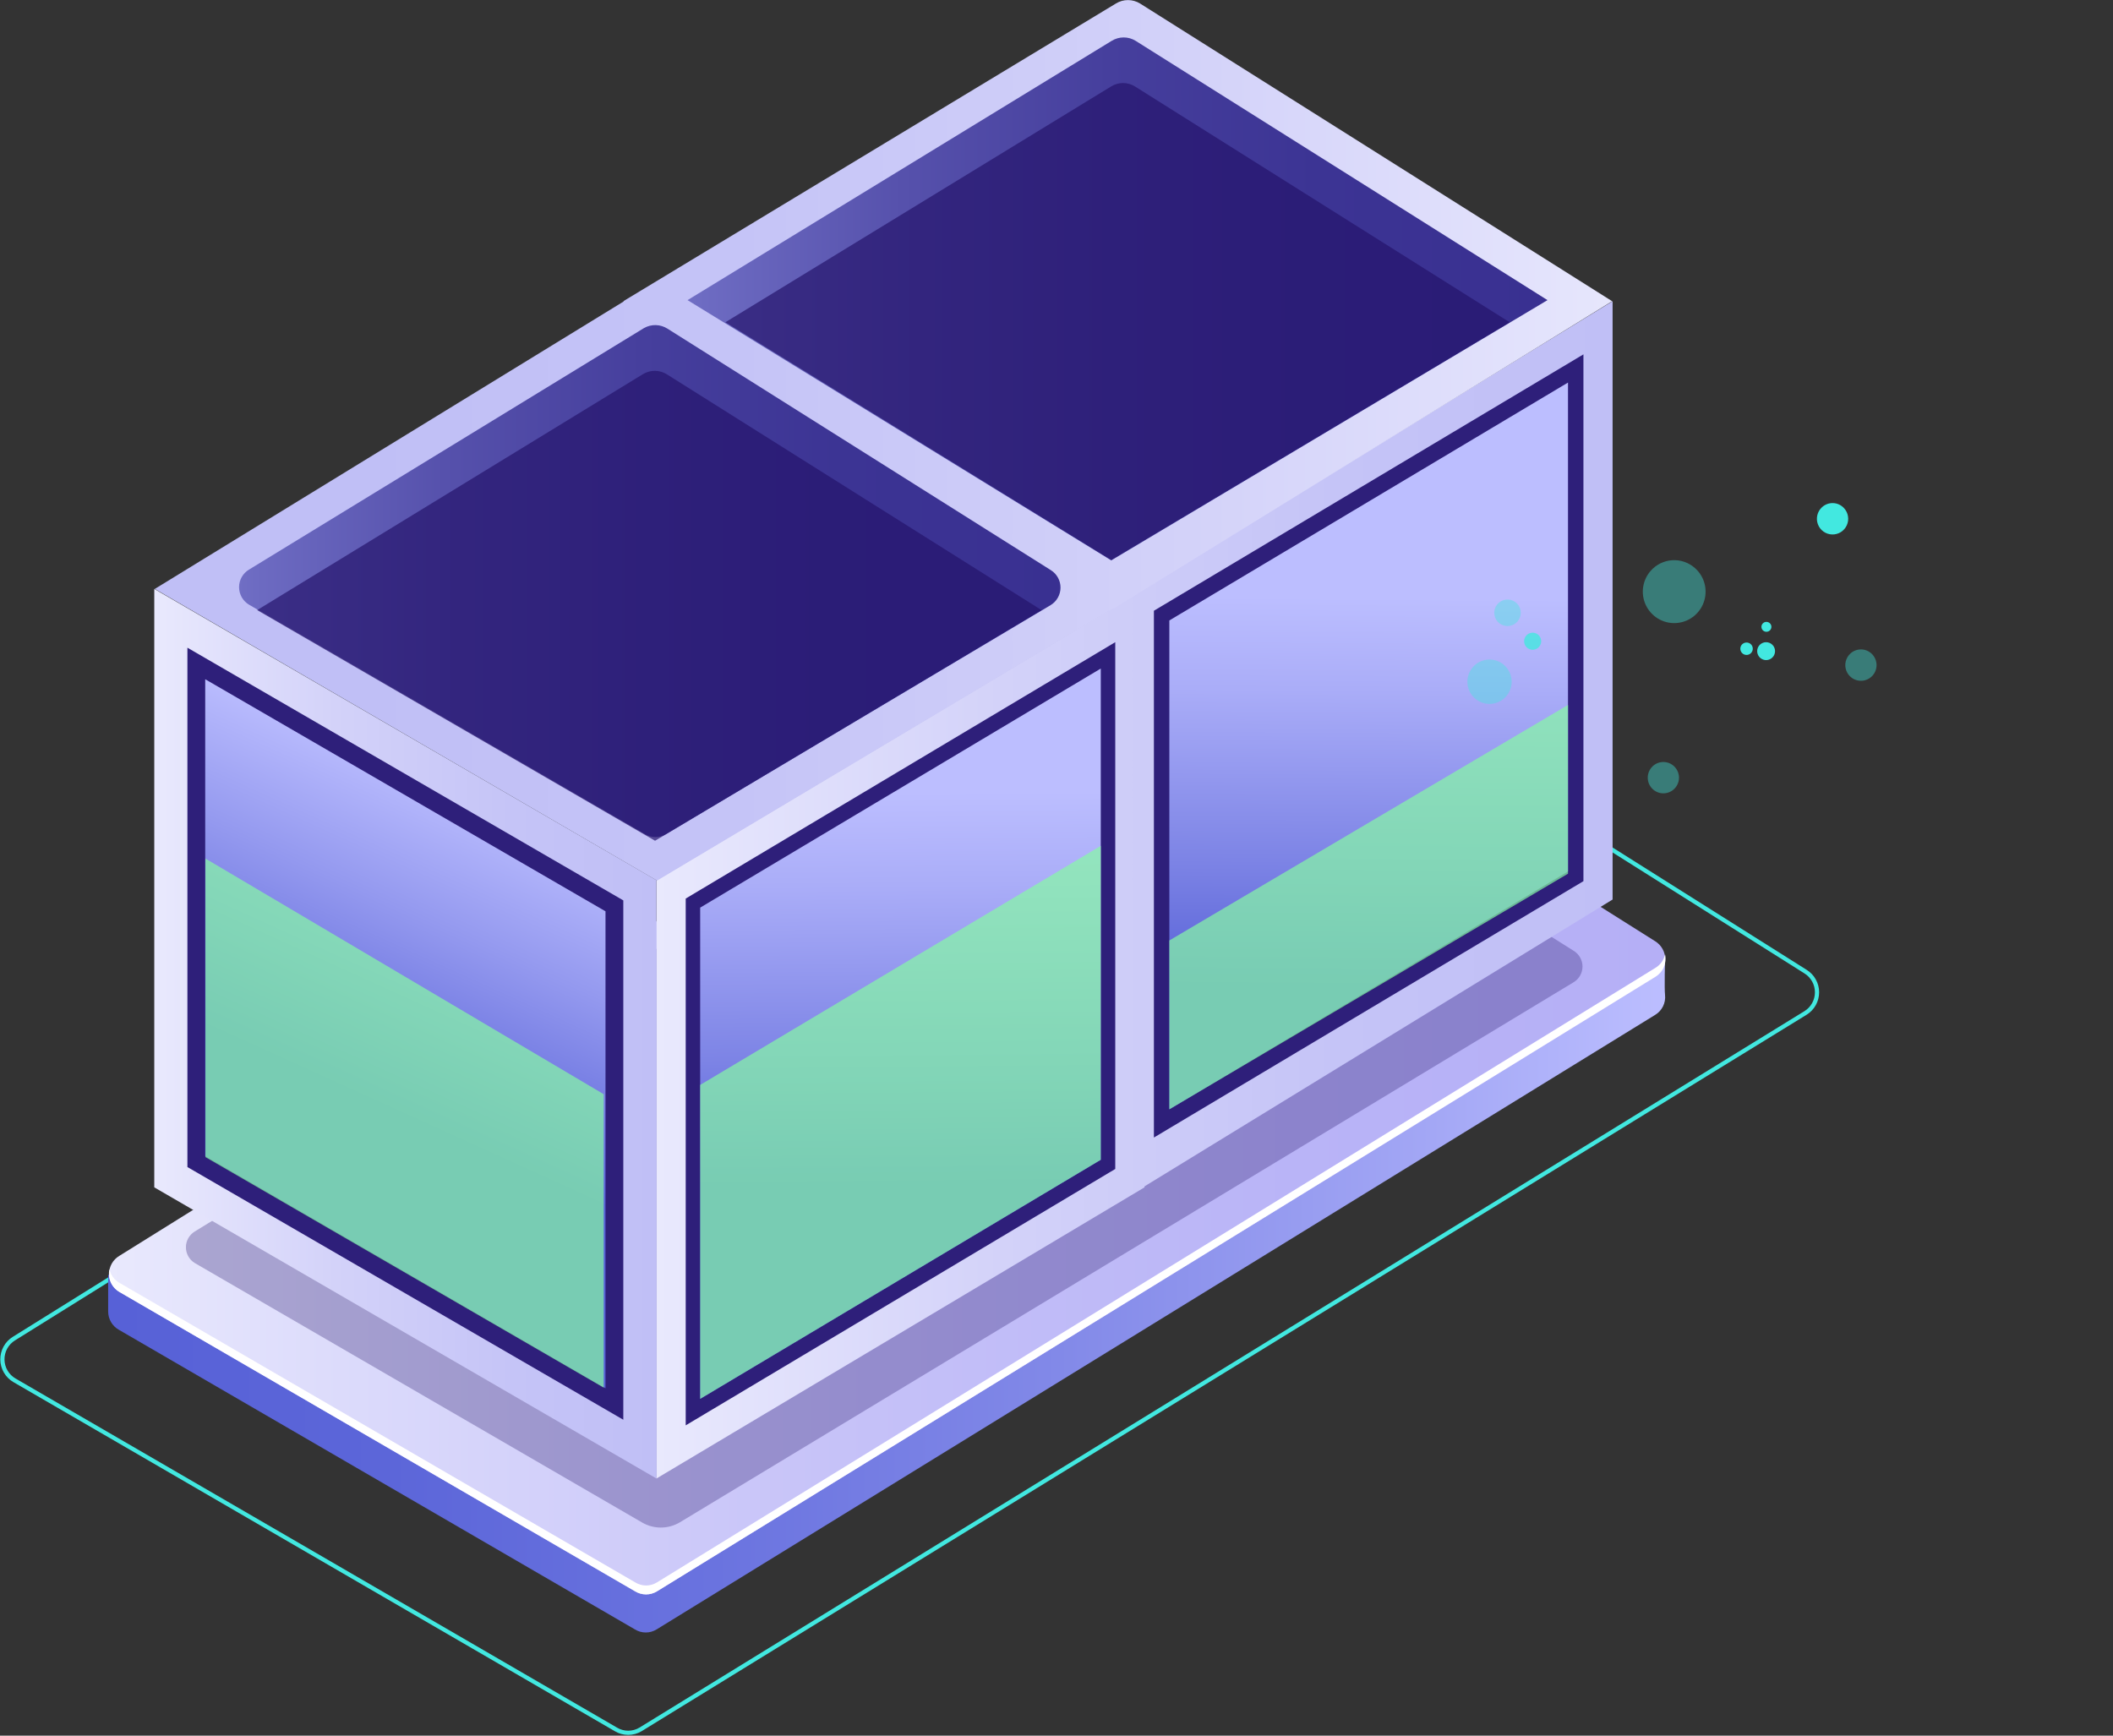
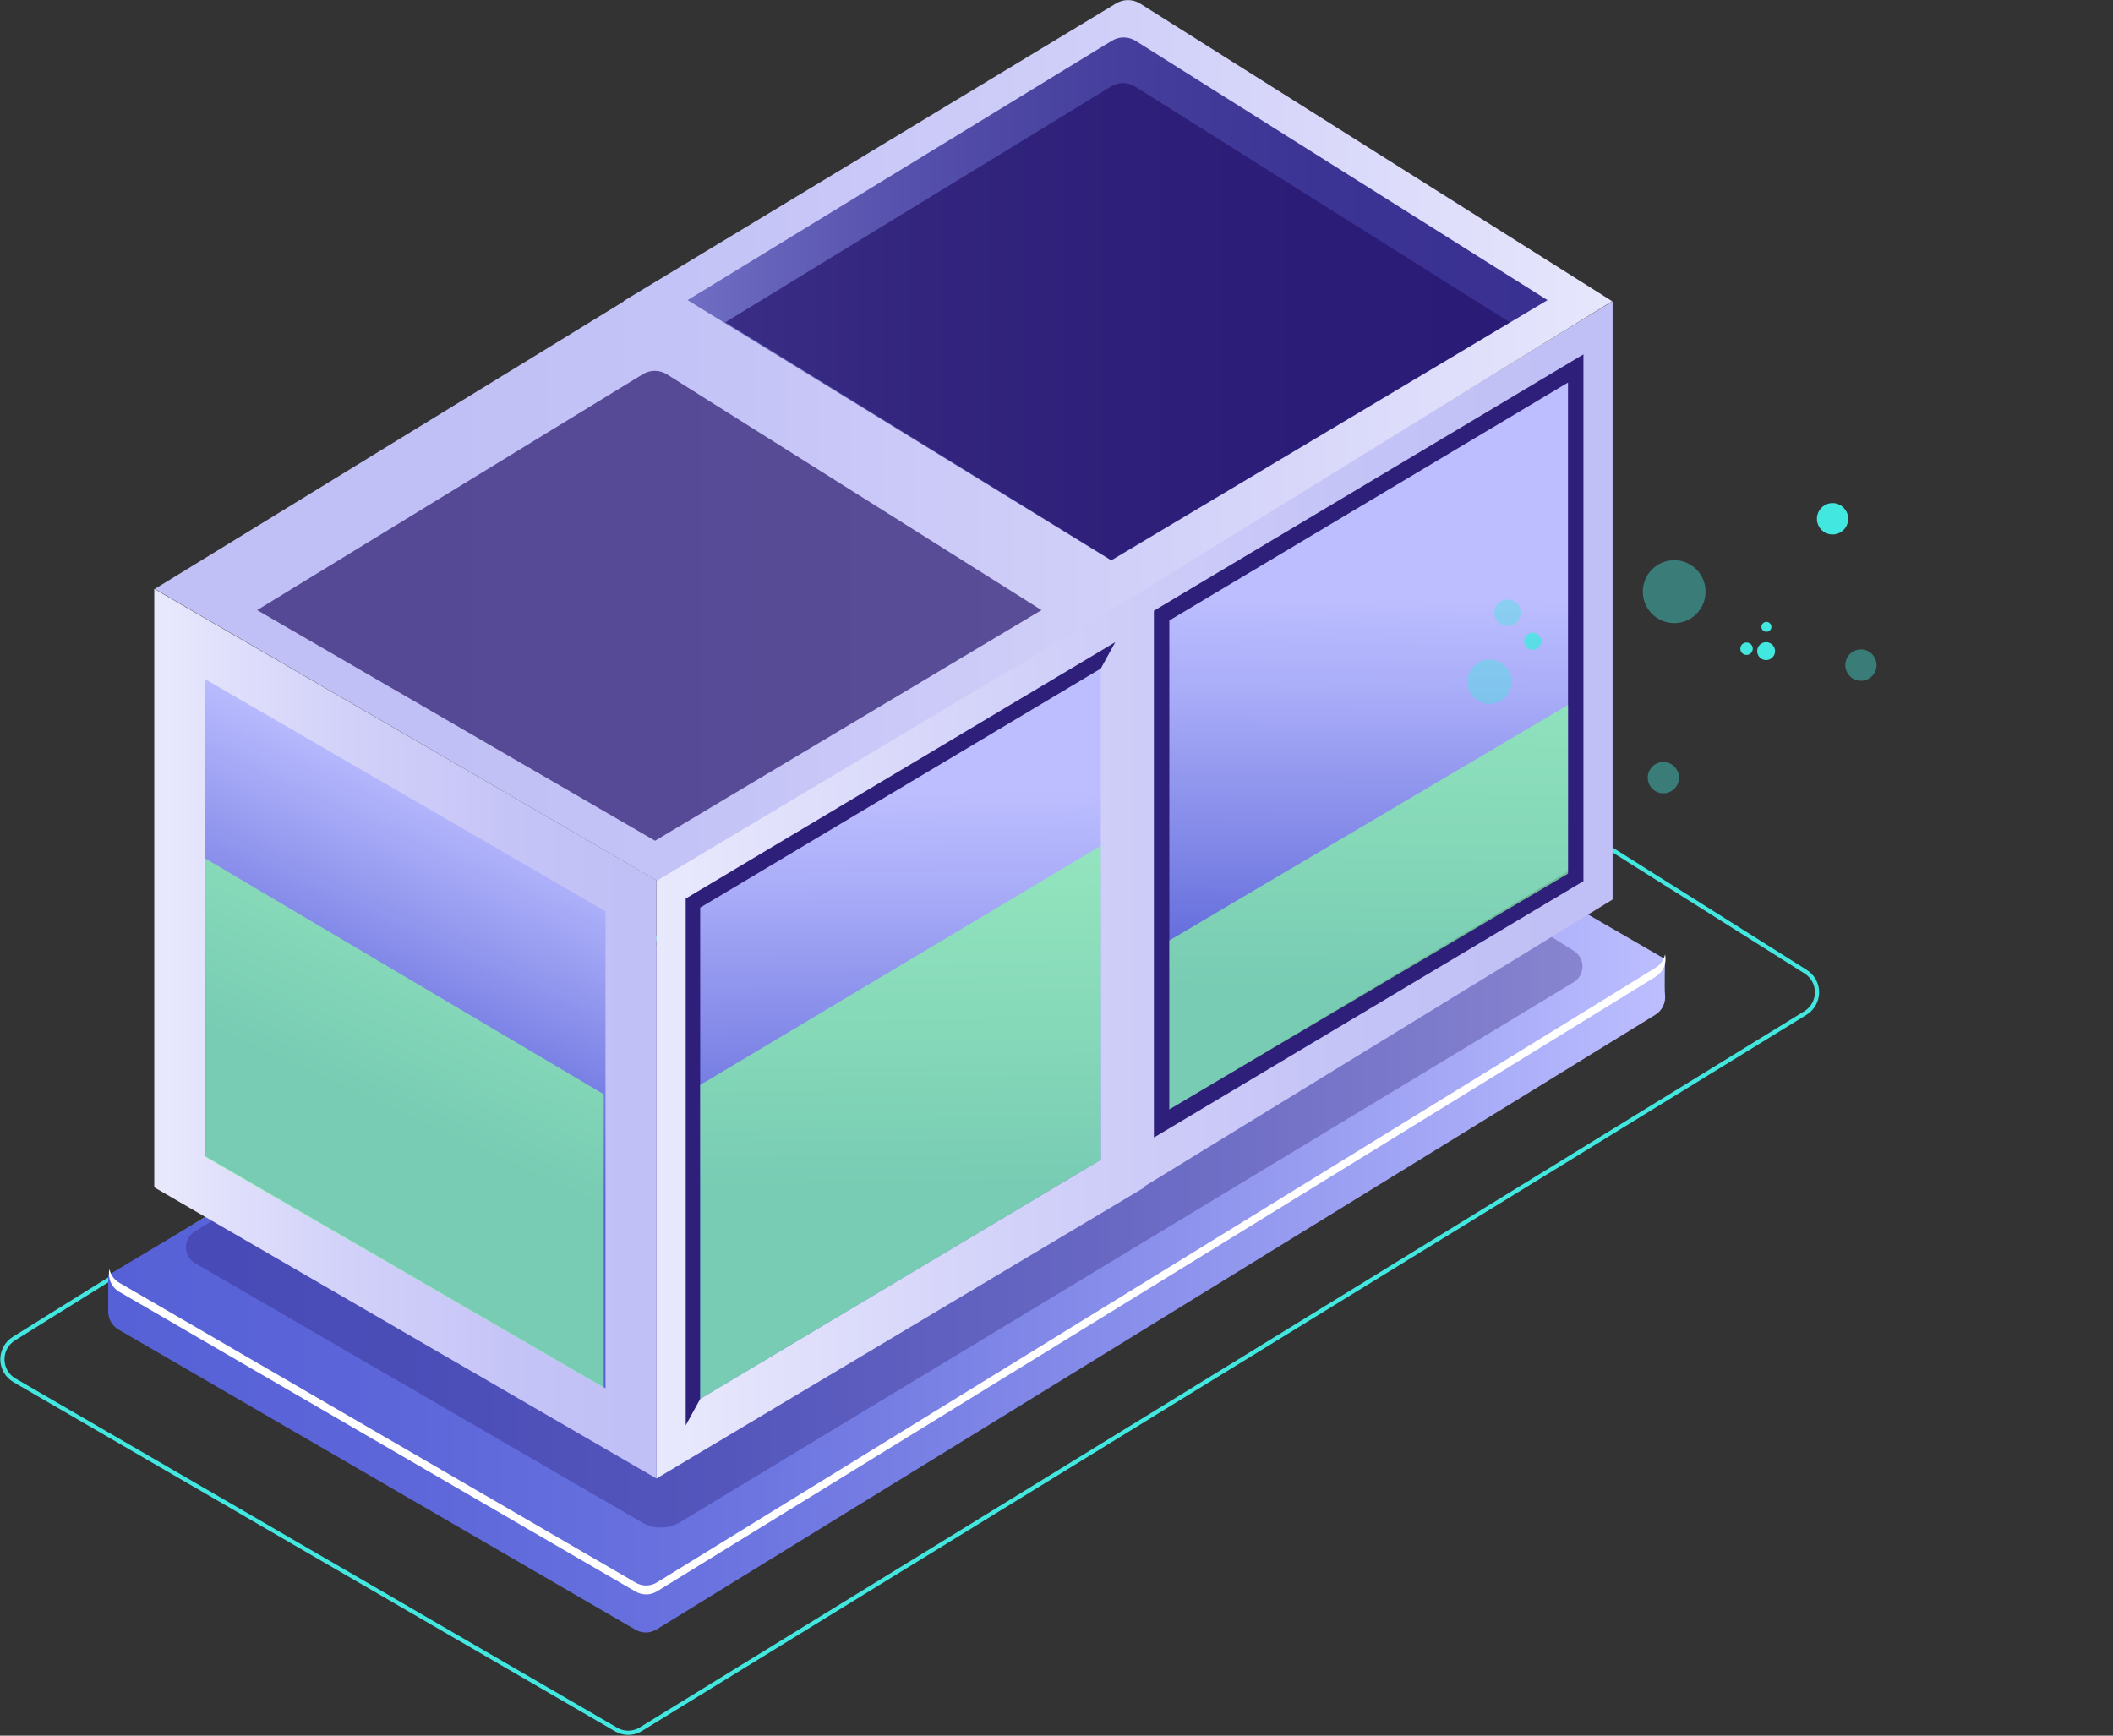
<svg xmlns="http://www.w3.org/2000/svg" width="252" height="207" viewBox="0 0 252 207" fill="none">
  <rect x="0" y="0" width="252" height="207" fill="#333333" stroke="none" />
  <path d="M145.585 71.912L215.326 115.876C215.747 116.136 216.094 116.499 216.335 116.931C216.576 117.363 216.702 117.849 216.702 118.344C216.702 118.838 216.576 119.325 216.335 119.757C216.094 120.189 215.747 120.552 215.326 120.811L76.397 206.253C75.952 206.521 75.443 206.663 74.923 206.663C74.404 206.663 73.894 206.521 73.449 206.253L1.725 164.621C1.292 164.369 0.932 164.009 0.68 163.576C0.427 163.144 0.291 162.653 0.285 162.152C0.278 161.651 0.402 161.157 0.643 160.718C0.884 160.279 1.235 159.91 1.661 159.647L142.508 71.886C142.97 71.598 143.505 71.447 144.05 71.452C144.595 71.456 145.127 71.616 145.585 71.912V71.912Z" stroke="#42E8E0" stroke-width="0.5" stroke-miterlimit="10" />
  <path d="M137.603 79.102L198.576 114.381C198.576 114.381 198.486 117.938 198.576 118.659C198.627 119.128 198.542 119.602 198.332 120.024C198.122 120.447 197.796 120.8 197.392 121.043L78.303 194.334C77.915 194.572 77.47 194.698 77.015 194.698C76.561 194.698 76.115 194.572 75.728 194.334L14.188 158.603C13.797 158.387 13.471 158.069 13.245 157.684C13.019 157.299 12.899 156.86 12.9 156.413C12.9 155.614 12.9 152.083 12.9 152.083L134.899 79.063C135.304 78.805 135.776 78.67 136.257 78.677C136.737 78.684 137.205 78.832 137.603 79.102Z" fill="url(#paint0_linear_3007_7093)" />
-   <path d="M137.603 74.566L197.418 112.268C197.777 112.493 198.073 112.806 198.278 113.176C198.484 113.547 198.591 113.964 198.591 114.388C198.591 114.812 198.484 115.229 198.278 115.6C198.073 115.97 197.777 116.283 197.418 116.508L78.329 189.798C77.94 190.032 77.495 190.156 77.041 190.156C76.587 190.156 76.142 190.032 75.754 189.798L14.213 154.068C13.846 153.845 13.541 153.531 13.33 153.157C13.119 152.782 13.008 152.359 13.008 151.929C13.008 151.499 13.119 151.076 13.33 150.701C13.541 150.326 13.846 150.013 14.213 149.79L135.028 74.515C135.421 74.287 135.869 74.172 136.323 74.181C136.776 74.19 137.219 74.323 137.603 74.566Z" fill="url(#paint1_linear_3007_7093)" />
  <path d="M197.418 116.508L78.341 189.798C77.953 190.032 77.508 190.156 77.054 190.156C76.6 190.156 76.155 190.032 75.767 189.798L14.226 154.068C13.768 153.801 13.407 153.394 13.197 152.907C12.986 152.421 12.936 151.879 13.055 151.362C13.123 151.7 13.263 152.02 13.465 152.3C13.667 152.58 13.927 152.814 14.226 152.985L75.767 188.729C76.154 188.967 76.6 189.093 77.054 189.093C77.508 189.093 77.954 188.967 78.341 188.729L197.418 115.438C197.711 115.263 197.965 115.03 198.164 114.753C198.363 114.476 198.504 114.161 198.577 113.827C198.688 114.339 198.637 114.873 198.429 115.354C198.221 115.835 197.867 116.239 197.418 116.508Z" fill="white" />
  <path opacity="0.3" d="M134.745 80.069L187.685 113.402C188.004 113.598 188.268 113.873 188.451 114.2C188.635 114.527 188.731 114.896 188.731 115.271C188.731 115.646 188.635 116.014 188.451 116.342C188.268 116.669 188.004 116.943 187.685 117.139L81.071 181.565C80.386 181.97 79.606 182.183 78.811 182.183C78.016 182.183 77.236 181.97 76.552 181.565L23.238 150.64C22.913 150.445 22.644 150.168 22.457 149.837C22.27 149.506 22.172 149.133 22.172 148.753C22.172 148.373 22.27 147.999 22.457 147.669C22.644 147.338 22.913 147.061 23.238 146.865L132.504 79.953C132.854 79.77 133.246 79.685 133.64 79.706C134.034 79.726 134.415 79.851 134.745 80.069Z" fill="#24126A" />
  <path d="M192.32 35.924L132.53 72.556V72.608L78.29 104.975V176.333L136.496 141.608V141.492L192.32 107.282V35.924Z" fill="url(#paint2_linear_3007_7093)" />
  <path d="M192.268 35.924L135.955 0.412C135.525 0.149 135.03 0.01 134.526 0.01C134.022 0.01 133.527 0.149 133.097 0.412L74.338 35.924H74.428L18.462 70.237L78.354 105.027L132.762 72.556H132.852L192.268 35.924Z" fill="url(#paint3_linear_3007_7093)" />
-   <path d="M79.603 39.197L125.321 67.995C125.674 68.215 125.967 68.521 126.169 68.885C126.372 69.249 126.478 69.659 126.478 70.076C126.478 70.493 126.372 70.903 126.169 71.267C125.967 71.631 125.674 71.937 125.321 72.157L79.41 99.499C79.035 99.72 78.609 99.837 78.174 99.837C77.739 99.837 77.313 99.72 76.938 99.499L29.701 72.118C29.339 71.903 29.038 71.596 28.829 71.229C28.62 70.862 28.511 70.447 28.511 70.024C28.511 69.602 28.62 69.187 28.829 68.82C29.038 68.453 29.339 68.146 29.701 67.93L76.796 39.132C77.226 38.886 77.714 38.762 78.209 38.773C78.703 38.785 79.186 38.931 79.603 39.197Z" fill="url(#paint4_linear_3007_7093)" />
  <path d="M18.398 70.237V141.608L78.29 176.333V104.975L18.398 70.237Z" fill="url(#paint5_linear_3007_7093)" />
  <path opacity="0.68" d="M79.539 44.647L124.213 72.763L78.123 100.272L30.667 72.763L76.68 44.621C77.112 44.359 77.608 44.223 78.113 44.228C78.618 44.232 79.112 44.377 79.539 44.647Z" fill="#24126A" />
-   <path d="M22.35 77.247V139.186L74.337 169.324V107.385L22.35 77.247Z" fill="#2E1F7A" />
  <path d="M24.474 81.009V137.884L72.213 165.574V108.686L24.474 81.009Z" fill="url(#paint6_linear_3007_7093)" />
  <path opacity="0.7" d="M72 130.5V165.5L24.5 138V102.393L72 130.5Z" fill="#86FAA5" />
-   <path d="M81.779 169.994V107.166L133.007 76.589V139.417L81.779 169.994Z" fill="#2E1F7A" />
+   <path d="M81.779 169.994V107.166L133.007 76.589L81.779 169.994Z" fill="#2E1F7A" />
  <path d="M83.504 166.837V108.248L131.281 79.733V138.322L83.504 166.837Z" fill="url(#paint7_linear_3007_7093)" />
  <path d="M137.616 135.668V72.84L188.843 42.263V105.091L137.616 135.668Z" fill="#2E1F7A" />
  <path d="M139.457 132.305V73.999L187.002 45.626V103.932L139.457 132.305Z" fill="url(#paint8_linear_3007_7093)" />
  <path d="M135.44 4.871L184.556 35.795L132.53 66.835L81.998 35.795L132.582 4.871C133.011 4.605 133.506 4.464 134.011 4.464C134.516 4.464 135.011 4.605 135.44 4.871Z" fill="url(#paint9_linear_3007_7093)" />
  <path opacity="0.68" d="M135.376 10.321L180.05 38.436L132.53 66.784L86.504 38.436L132.517 10.308C132.947 10.041 133.443 9.901 133.948 9.903C134.454 9.906 134.948 10.05 135.376 10.321Z" fill="#24126A" />
  <path opacity="0.7" d="M139.457 132.305V112.165L187.002 84.076V104.202L139.457 132.305Z" fill="#86FAA5" />
  <path opacity="0.7" d="M83.504 166.837V129.393L131.281 100.878V138.322L83.504 166.837Z" fill="#86FAA5" />
  <path opacity="0.4" d="M175.837 79.373C175.455 79.731 175.188 80.195 175.069 80.705C174.95 81.215 174.985 81.75 175.169 82.24C175.354 82.731 175.679 83.156 176.104 83.461C176.53 83.766 177.036 83.938 177.559 83.954C178.081 83.971 178.597 83.832 179.041 83.555C179.485 83.278 179.837 82.875 180.052 82.397C180.268 81.919 180.336 81.388 180.25 80.871C180.164 80.354 179.927 79.875 179.569 79.493C179.09 78.982 178.427 78.682 177.728 78.66C177.028 78.637 176.349 78.894 175.837 79.373Z" fill="#42E8E0" />
  <path opacity="0.4" d="M178.803 71.846C178.633 71.983 178.493 72.153 178.392 72.346C178.29 72.539 178.23 72.751 178.215 72.969C178.199 73.186 178.228 73.405 178.301 73.611C178.374 73.816 178.488 74.005 178.637 74.164C178.786 74.323 178.967 74.45 179.167 74.536C179.367 74.622 179.583 74.666 179.8 74.664C180.018 74.662 180.233 74.616 180.432 74.527C180.631 74.438 180.81 74.309 180.956 74.147C181.224 73.853 181.371 73.469 181.368 73.071C181.365 72.673 181.213 72.29 180.941 72C180.669 71.71 180.298 71.532 179.902 71.504C179.506 71.475 179.114 71.598 178.803 71.846Z" fill="#42E8E0" />
  <path opacity="0.8" d="M182.069 75.754C181.926 75.896 181.829 76.078 181.789 76.275C181.75 76.473 181.77 76.678 181.847 76.864C181.924 77.051 182.054 77.21 182.221 77.322C182.388 77.434 182.585 77.494 182.786 77.494C182.987 77.494 183.184 77.434 183.351 77.322C183.519 77.21 183.649 77.051 183.726 76.864C183.803 76.678 183.823 76.473 183.783 76.275C183.744 76.078 183.646 75.896 183.504 75.754C183.313 75.564 183.055 75.457 182.786 75.457C182.517 75.457 182.259 75.564 182.069 75.754Z" fill="#42E8E0" />
  <path opacity="0.4" d="M197.103 67.831C196.564 68.34 196.187 68.996 196.021 69.719C195.854 70.441 195.905 71.197 196.167 71.891C196.429 72.584 196.89 73.184 197.492 73.615C198.094 74.047 198.811 74.289 199.55 74.313C200.29 74.336 201.02 74.139 201.648 73.747C202.276 73.355 202.774 72.785 203.079 72.11C203.384 71.434 203.482 70.683 203.362 69.951C203.241 69.22 202.907 68.54 202.401 67.999C202.065 67.638 201.662 67.346 201.213 67.142C200.764 66.937 200.279 66.824 199.787 66.808C199.294 66.793 198.803 66.875 198.343 67.051C197.882 67.226 197.46 67.492 197.103 67.831Z" fill="#42E8E0" />
  <path d="M217.279 60.508C217.01 60.761 216.82 61.088 216.736 61.448C216.652 61.809 216.677 62.186 216.807 62.533C216.937 62.879 217.166 63.179 217.467 63.395C217.767 63.61 218.125 63.731 218.494 63.743C218.863 63.755 219.227 63.657 219.541 63.461C219.854 63.265 220.102 62.98 220.254 62.642C220.406 62.305 220.454 61.93 220.393 61.565C220.332 61.2 220.164 60.861 219.911 60.592C219.744 60.412 219.543 60.268 219.321 60.166C219.098 60.065 218.857 60.008 218.613 60.001C218.368 59.993 218.124 60.034 217.895 60.121C217.667 60.208 217.457 60.34 217.279 60.508Z" fill="#42E8E0" />
  <path opacity="0.4" d="M197.103 91.382C196.833 91.635 196.644 91.962 196.56 92.323C196.475 92.683 196.5 93.06 196.63 93.407C196.76 93.753 196.99 94.053 197.29 94.269C197.59 94.484 197.948 94.606 198.317 94.618C198.686 94.629 199.051 94.531 199.364 94.335C199.677 94.139 199.926 93.854 200.077 93.517C200.229 93.179 200.278 92.804 200.216 92.439C200.155 92.074 199.987 91.736 199.734 91.466C199.396 91.106 198.929 90.896 198.436 90.88C197.943 90.864 197.463 91.045 197.103 91.382Z" fill="#42E8E0" />
  <path opacity="0.4" d="M220.665 77.959C220.395 78.212 220.206 78.539 220.121 78.899C220.037 79.26 220.062 79.637 220.192 79.984C220.322 80.33 220.551 80.63 220.852 80.846C221.152 81.061 221.509 81.182 221.879 81.194C222.248 81.206 222.612 81.108 222.926 80.912C223.239 80.716 223.487 80.431 223.639 80.094C223.791 79.756 223.839 79.381 223.778 79.016C223.717 78.651 223.549 78.312 223.296 78.043C223.129 77.863 222.928 77.719 222.706 77.617C222.483 77.516 222.242 77.459 221.997 77.452C221.753 77.444 221.509 77.485 221.28 77.572C221.052 77.659 220.842 77.79 220.665 77.959Z" fill="#42E8E0" />
  <path d="M207.771 76.844C207.668 76.948 207.598 77.08 207.569 77.224C207.541 77.368 207.556 77.517 207.613 77.653C207.669 77.788 207.764 77.904 207.886 77.986C208.008 78.067 208.151 78.11 208.297 78.11C208.444 78.11 208.587 78.067 208.709 77.986C208.83 77.904 208.925 77.788 208.982 77.653C209.038 77.517 209.053 77.368 209.025 77.224C208.997 77.08 208.927 76.948 208.823 76.844C208.683 76.706 208.494 76.629 208.297 76.629C208.101 76.629 207.912 76.706 207.771 76.844Z" fill="#42E8E0" />
  <path d="M209.876 76.904C209.728 77.054 209.626 77.244 209.585 77.451C209.545 77.657 209.566 77.872 209.646 78.067C209.727 78.261 209.864 78.428 210.039 78.545C210.214 78.662 210.419 78.725 210.63 78.725C210.84 78.725 211.046 78.662 211.221 78.545C211.396 78.428 211.532 78.261 211.613 78.067C211.693 77.872 211.715 77.657 211.674 77.451C211.633 77.244 211.532 77.054 211.383 76.904C211.284 76.805 211.167 76.726 211.038 76.673C210.908 76.619 210.77 76.591 210.63 76.591C210.49 76.591 210.351 76.619 210.222 76.673C210.092 76.726 209.975 76.805 209.876 76.904Z" fill="#42E8E0" />
  <path d="M210.247 74.339C210.191 74.394 210.147 74.459 210.117 74.531C210.087 74.603 210.071 74.681 210.071 74.759C210.071 74.837 210.087 74.914 210.117 74.986C210.147 75.058 210.191 75.124 210.247 75.178C210.359 75.288 210.509 75.35 210.666 75.35C210.822 75.35 210.973 75.288 211.084 75.178C211.14 75.124 211.184 75.058 211.214 74.986C211.245 74.914 211.26 74.837 211.26 74.759C211.26 74.681 211.245 74.603 211.214 74.531C211.184 74.459 211.14 74.394 211.084 74.339C210.973 74.23 210.822 74.168 210.666 74.168C210.509 74.168 210.359 74.23 210.247 74.339Z" fill="#42E8E0" />
  <defs>
    <linearGradient id="paint0_linear_3007_7093" x1="12.99" y1="136.711" x2="198.576" y2="136.711" gradientUnits="userSpaceOnUse">
      <stop stop-color="#5761D7" />
      <stop offset="0.18" stop-color="#5C66D9" />
      <stop offset="0.39" stop-color="#6A73DF" />
      <stop offset="0.61" stop-color="#8289E8" />
      <stop offset="0.85" stop-color="#A3A7F5" />
      <stop offset="1" stop-color="#BCBEFF" />
    </linearGradient>
    <linearGradient id="paint1_linear_3007_7093" x1="12.99" y1="132.163" x2="198.576" y2="132.163" gradientUnits="userSpaceOnUse">
      <stop stop-color="#E9E9FD" />
      <stop offset="0.16" stop-color="#DBDAFB" />
      <stop offset="0.47" stop-color="#C6C2F8" />
      <stop offset="0.76" stop-color="#B9B4F7" />
      <stop offset="1" stop-color="#B5AFF6" />
    </linearGradient>
    <linearGradient id="paint2_linear_3007_7093" x1="78.29" y1="106.122" x2="192.32" y2="106.122" gradientUnits="userSpaceOnUse">
      <stop stop-color="#E9E9FD" />
      <stop offset="0.36" stop-color="#D3D2F9" />
      <stop offset="0.71" stop-color="#C5C4F7" />
      <stop offset="1" stop-color="#C0BFF6" />
    </linearGradient>
    <linearGradient id="paint3_linear_3007_7093" x1="199.285" y1="52.481" x2="25.363" y2="52.481" gradientUnits="userSpaceOnUse">
      <stop stop-color="#E9E9FD" />
      <stop offset="0.33" stop-color="#D3D2F9" />
      <stop offset="0.64" stop-color="#C5C4F7" />
      <stop offset="0.9" stop-color="#C0BFF6" />
    </linearGradient>
    <linearGradient id="paint4_linear_3007_7093" x1="28.491" y1="69.335" x2="126.492" y2="69.335" gradientUnits="userSpaceOnUse">
      <stop stop-color="#706EC4" />
      <stop offset="0.02" stop-color="#6D6BC2" />
      <stop offset="0.25" stop-color="#5651AC" />
      <stop offset="0.49" stop-color="#463F9D" />
      <stop offset="0.73" stop-color="#3C3494" />
      <stop offset="1" stop-color="#393091" />
    </linearGradient>
    <linearGradient id="paint5_linear_3007_7093" x1="18.398" y1="123.285" x2="78.29" y2="123.285" gradientUnits="userSpaceOnUse">
      <stop stop-color="#E9E9FD" />
      <stop offset="0.36" stop-color="#D3D2F9" />
      <stop offset="0.71" stop-color="#C5C4F7" />
      <stop offset="1" stop-color="#C0BFF6" />
    </linearGradient>
    <linearGradient id="paint6_linear_3007_7093" x1="44.533" y1="131.699" x2="64.516" y2="87.67" gradientUnits="userSpaceOnUse">
      <stop stop-color="#5761D7" />
      <stop offset="0.47" stop-color="#9499EF" />
      <stop offset="0.81" stop-color="#BCBEFF" />
    </linearGradient>
    <linearGradient id="paint7_linear_3007_7093" x1="107.116" y1="93.598" x2="107.567" y2="141.414" gradientUnits="userSpaceOnUse">
      <stop offset="0.02" stop-color="#BCBEFF" />
      <stop offset="0.25" stop-color="#AAADF8" />
      <stop offset="0.69" stop-color="#7C83E5" />
      <stop offset="1" stop-color="#5761D7" />
    </linearGradient>
    <linearGradient id="paint8_linear_3007_7093" x1="163.352" y1="70.301" x2="163.029" y2="117.873" gradientUnits="userSpaceOnUse">
      <stop offset="0.02" stop-color="#BCBEFF" />
      <stop offset="0.25" stop-color="#AAADF8" />
      <stop offset="0.69" stop-color="#7C83E5" />
      <stop offset="1" stop-color="#5761D7" />
    </linearGradient>
    <linearGradient id="paint9_linear_3007_7093" x1="81.998" y1="35.653" x2="184.556" y2="35.653" gradientUnits="userSpaceOnUse">
      <stop stop-color="#706EC4" />
      <stop offset="0.02" stop-color="#6D6BC2" />
      <stop offset="0.25" stop-color="#5651AC" />
      <stop offset="0.49" stop-color="#463F9D" />
      <stop offset="0.73" stop-color="#3C3494" />
      <stop offset="1" stop-color="#393091" />
    </linearGradient>
  </defs>
</svg>